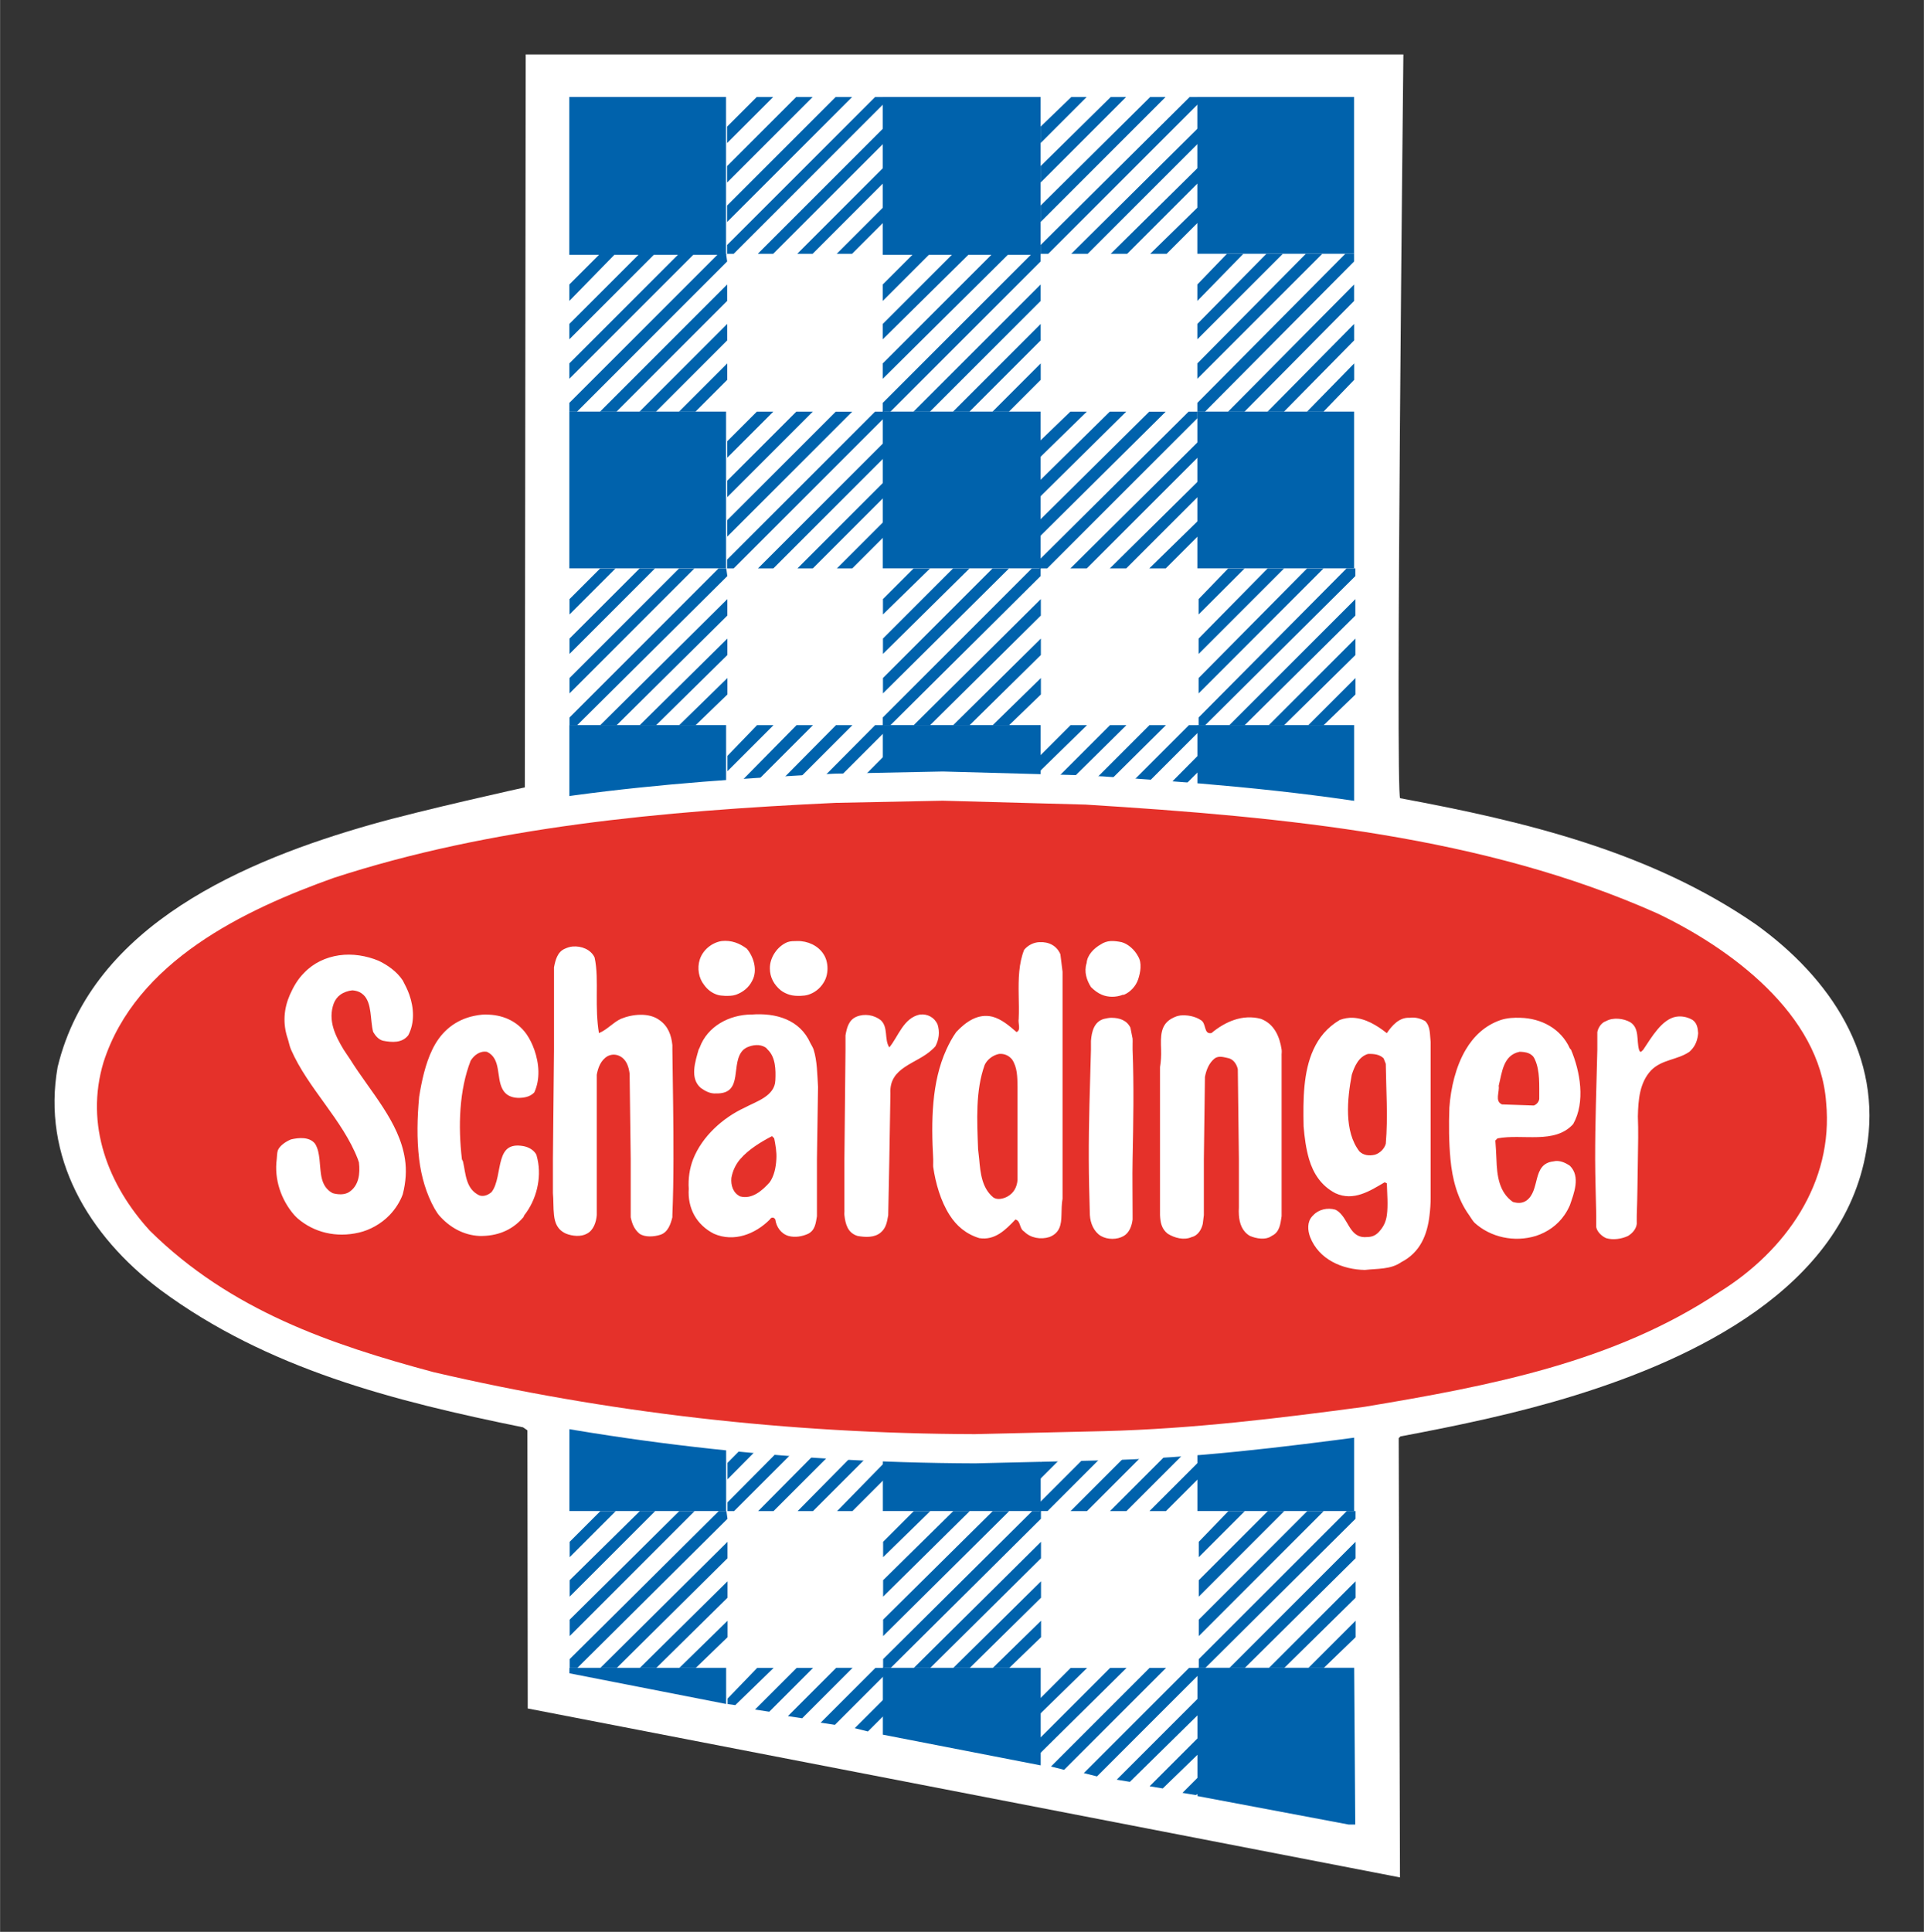
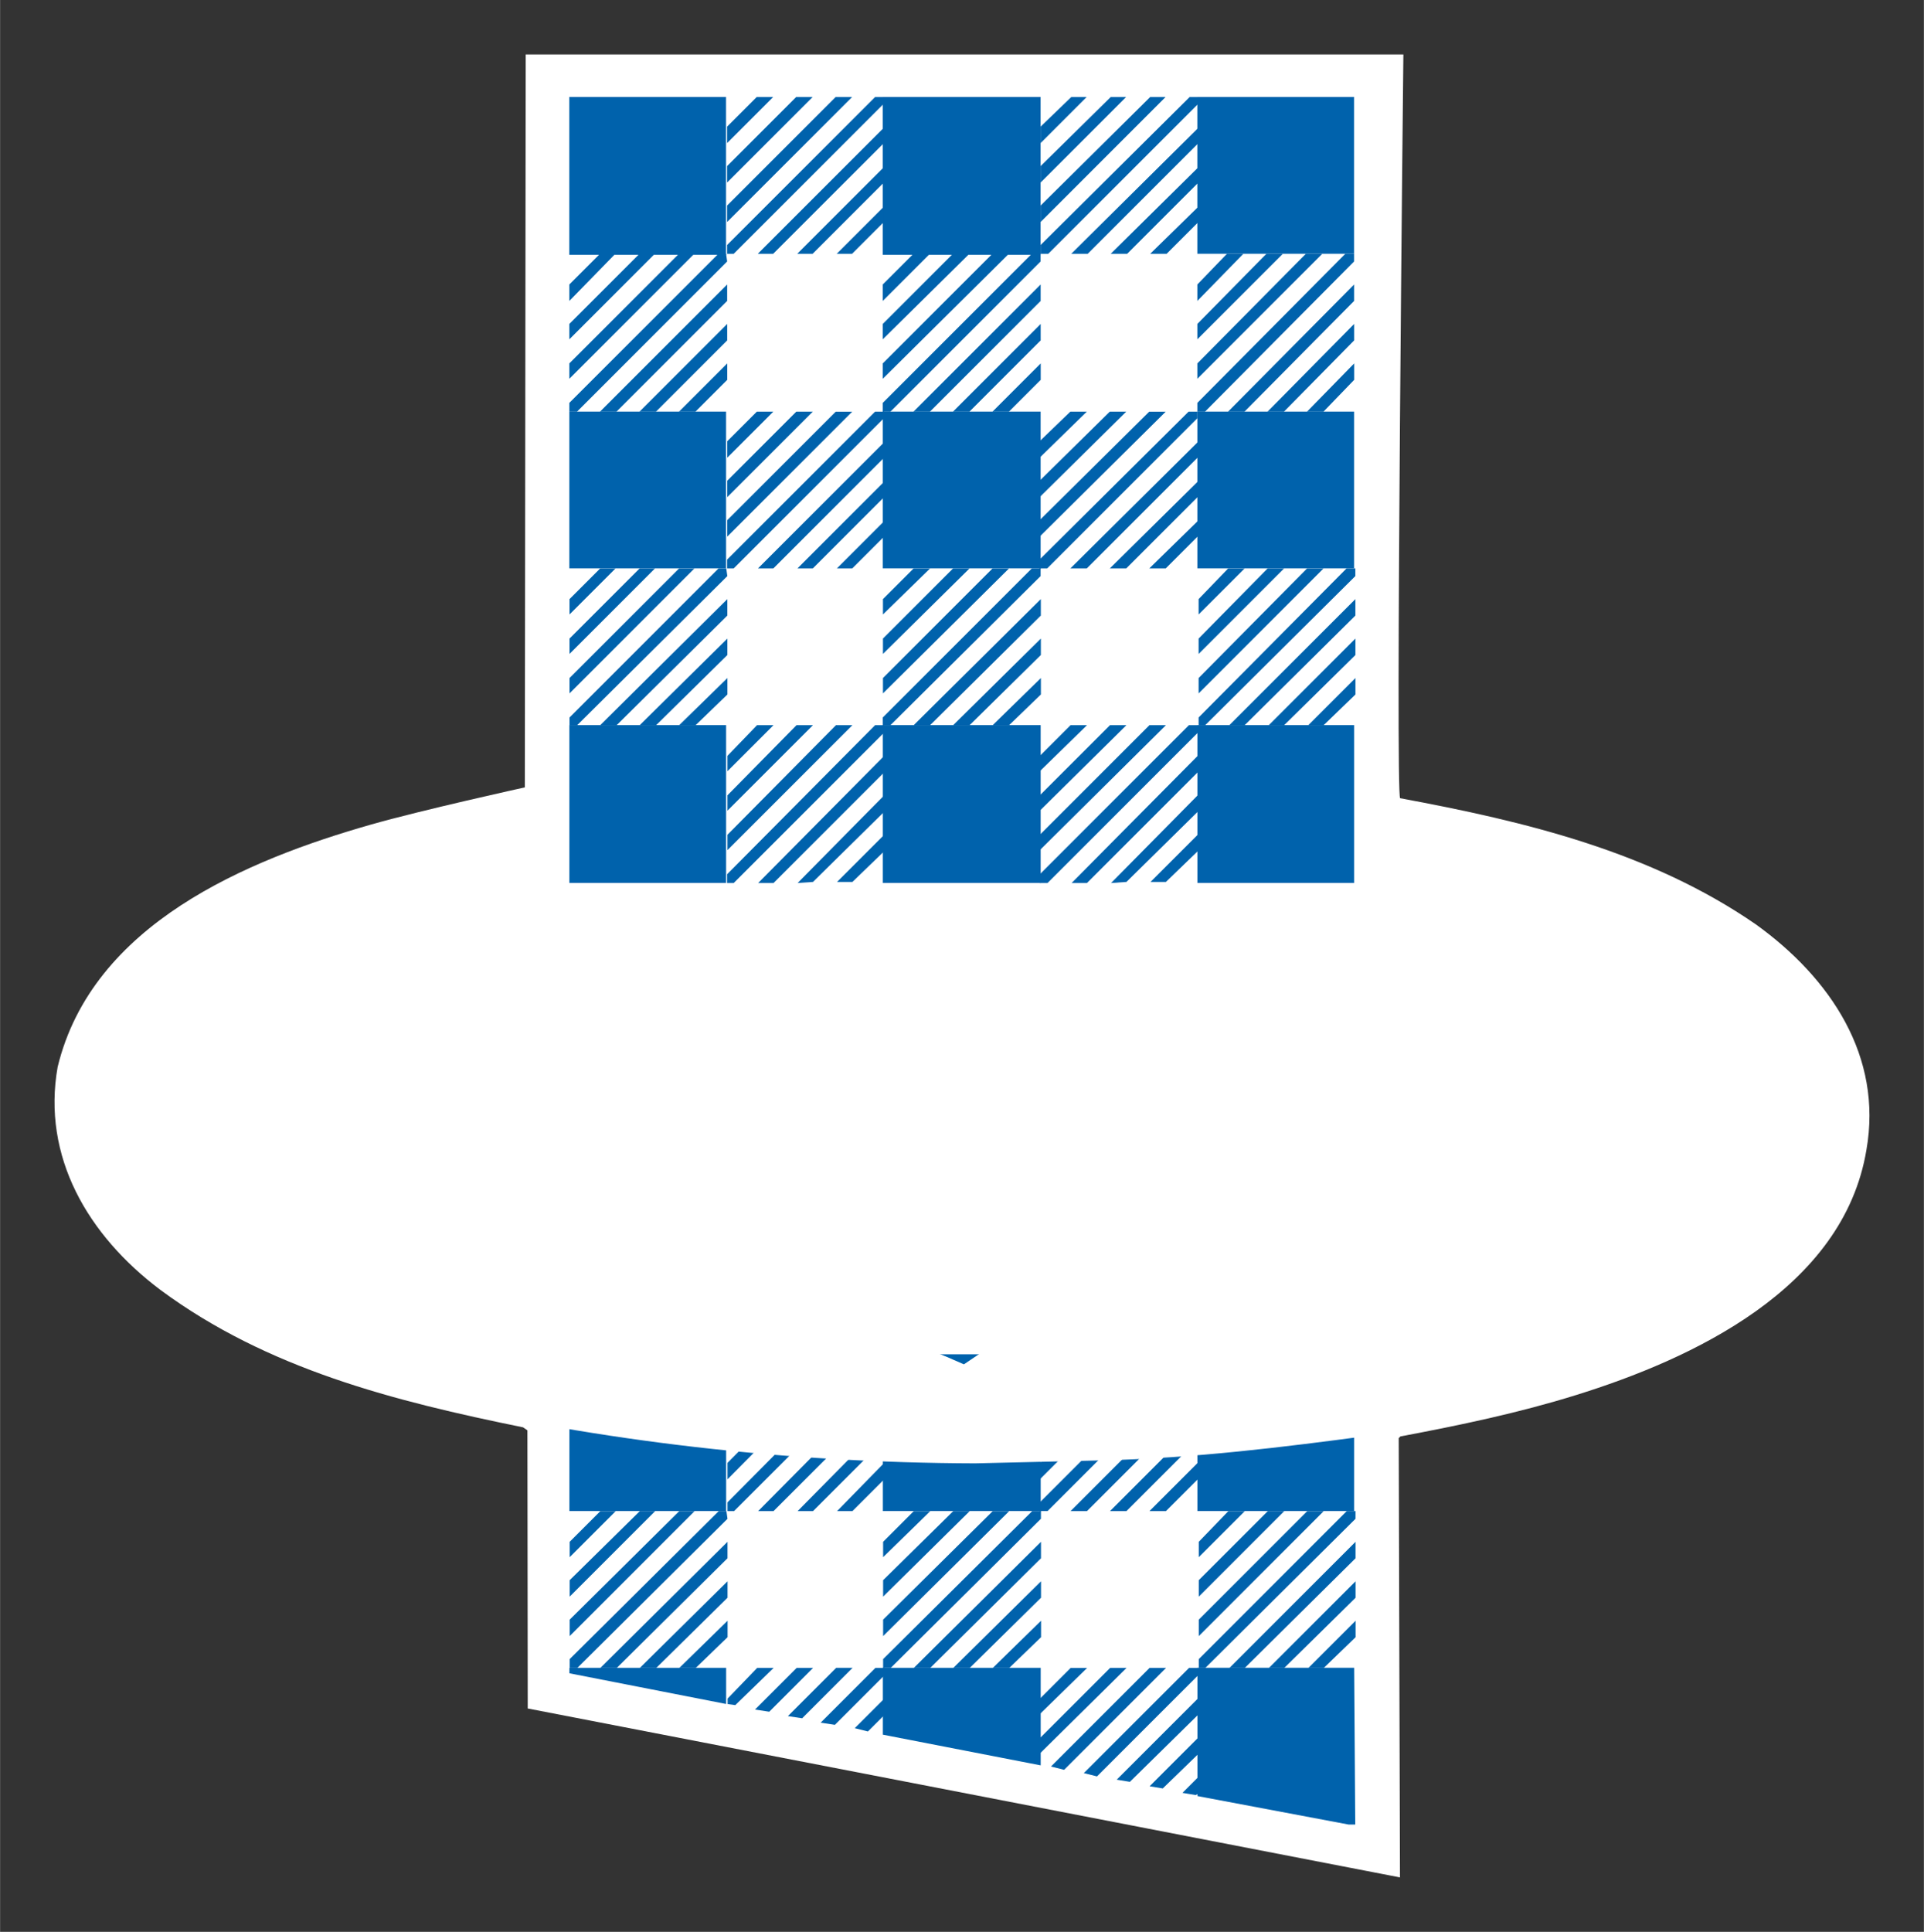
<svg xmlns="http://www.w3.org/2000/svg" version="1.1" width="765" height="768" viewBox="-1.552 -1.552 54.854 55.074" id="svg6684">
  <rect x="-1.552" y="-1.552" width="54.854" height="55.074" fill="#333333" stroke="none" />
  <defs id="defs6686" />
  <path d="m 38.46,1e-4 c 0,0 -0.231,21.17 -0.092,21.204 3.575,0.662 7.15,1.528 10.144,3.598 2.129,1.532 3.619,3.763 3.151,6.426 -0.657,3.964 -4.974,5.966 -8.293,6.995 -1.619,0.504 -3.297,0.856 -4.994,1.175 l -0.049,0.049 0.036,12.523 -24.87,-4.816 -0.009,-7.929 -0.124,-0.086 C 9.681,38.39 6.07,37.479 3.018,35.22 0.948,33.663 -0.362,31.422 0.089,28.867 1.076,24.785 5.499,22.962 9.011,21.959 10.46,21.544 13.41,20.895 13.41,20.895 L 13.435,0 l 25.025,0" id="path3654" style="fill:#ffffff;fill-opacity:1;fill-rule:nonzero;stroke:none" />
  <path d="m 14.678,1.213 0,4.5 4.469,0 0,-4.5 -4.469,0 z m 8.938,0 0,4.5 4.5,0 0,-4.5 -4.5,0 z m 8.969,0 0,4.469 4.469,0 0,-4.469 -4.469,0 z m -17.906,8.969 0,4.469 4.469,0 0,-4.469 -4.469,0 z m 8.938,0 0,4.469 4.5,0 0,-4.469 -4.5,0 z m 8.969,0 0,4.469 4.469,0 0,-4.469 -4.469,0 z m -17.906,8.938 0,4.5 4.469,0 0,-4.5 -4.469,0 z m 8.938,0 0,4.5 4.5,0 0,-4.5 -4.5,0 z m 8.969,0 0,4.5 4.469,0 0,-4.5 -4.469,0 z m 4.469,17.906 -4.469,0.031 0,4.469 4.469,0 0,-4.5 z m -22.375,0.031 0,4.469 4.469,0 0,-4.469 -4.469,0 z m 8.938,0 0,4.469 4.5,0 0,-4.469 -4.5,0 z m -8.938,8.938 0,0.156 4.469,0.875 0,-1.031 -4.469,0 z m 8.938,0 0,1.906 4.5,0.875 0,-2.781 -4.5,0 z m 8.969,0 0,3.656 4.312,0.812 0.188,0 -0.031,-4.469 -4.469,0 z" id="path3702" style="fill:#0062ac;fill-opacity:1;fill-rule:nonzero;stroke:none" />
  <path d="m 20.022,1.214 -0.844,0.844 0,0.469 1.312,-1.312 -0.469,0 z m 1.125,0 -1.969,1.969 0,0.469 2.438,-2.438 -0.469,0 z m 1.125,0 -3.094,3.094 0,0.469 3.562,-3.562 -0.469,0 z m 1.125,0 -4.219,4.219 0,0.25 0.188,0 4.281,-4.281 0,-0.188 -0.25,0 z m 5.594,0 -0.875,0.844 0,0.469 1.312,-1.312 -0.438,0 z m 1.125,0 -2,1.969 0,0.469 2.438,-2.438 -0.438,0 z m 1.125,0 -3.125,3.094 0,0.469 3.562,-3.562 -0.438,0 z m 1.125,0 -4.25,4.219 0,0.25 0.219,0 4.281,-4.281 0,-0.188 -0.25,0 z m -4.25,4.469 -0.25,0 -4.25,4.25 0,0.25 -0.219,0 -4.219,4.219 0,0.25 0.188,0 4.281,-4.281 0,-0.188 0.188,0 4.281,-4.281 0,-0.219 z m -4.469,-3.594 -3.594,3.594 0.438,0 3.156,-3.156 0,-0.438 z m 8.969,0 -3.625,3.594 0.469,0 3.156,-3.156 0,-0.438 z m -8.969,1.125 -2.469,2.469 0.438,0 2.031,-2.031 0,-0.438 z m 8.969,0 -2.5,2.469 0.469,0 2.031,-2.031 0,-0.438 z m -8.969,1.125 -1.344,1.344 0.438,0 0.906,-0.906 0,-0.438 z m 8.969,0 -1.375,1.344 0.469,0 0.906,-0.906 0,-0.438 z m -17.062,1.344 -0.875,0.875 0,0.469 1.312,-1.344 -0.438,0 z m 1.125,0 -2,2 0,0.438 2.438,-2.438 -0.438,0 z m 1.125,0 -3.125,3.125 0,0.438 3.562,-3.562 -0.438,0 z m 1.125,0 -4.25,4.25 0,0.25 0.219,0 4.281,-4.281 -0.031,-0.219 -0.219,0 z m 5.562,0 -0.875,0.875 0,0.469 1.344,-1.344 -0.469,0 z m 1.125,0 -2,2 0,0.438 2.469,-2.438 -0.469,0 z m 1.125,0 -3.125,3.125 0,0.438 3.594,-3.562 -0.469,0 z m 6.688,0 -0.844,0.875 0,0.469 1.312,-1.344 -0.469,0 z m 1.125,0 -1.969,2 0,0.438 2.438,-2.438 -0.469,0 z m 1.125,0 -3.094,3.125 0,0.438 3.562,-3.562 -0.469,0 z m 1.125,0 -4.219,4.25 0,0.25 0.219,0 4.25,-4.281 0,-0.219 -0.25,0 z m -4.219,4.5 -0.25,0 -4.25,4.219 0,0.25 -0.219,0 -4.25,4.25 0,0.219 -0.219,0 -4.219,4.25 0,0.25 0.188,0 4.281,-4.281 0,-0.219 0.188,0 4.281,-4.25 0,-0.219 0.188,0 4.281,-4.281 0,-0.188 z m -13.406,-3.625 -3.625,3.625 0.469,0 3.156,-3.156 0,-0.469 z m 8.938,0 -3.625,3.625 0.469,0 3.156,-3.156 0,-0.469 z m 8.938,0 -3.594,3.625 0.469,0 3.125,-3.156 0,-0.469 z m -17.875,1.125 -2.5,2.5 0.469,0 2.031,-2.031 0,-0.469 z m 8.938,0 -2.5,2.5 0.469,0 2.031,-2.031 0,-0.469 z m 8.938,0 -2.469,2.5 0.469,0 2,-2.031 0,-0.469 z m -17.875,1.125 -1.375,1.375 0.469,0 0.906,-0.906 0,-0.469 z m 8.938,0 -1.375,1.375 0.469,0 0.906,-0.906 0,-0.469 z m 8.938,0 -1.344,1.375 0.469,0 0.875,-0.906 0,-0.469 z m -17.031,1.375 -0.844,0.844 0,0.469 1.312,-1.312 -0.469,0 z m 1.125,0 -1.969,1.969 0,0.469 2.438,-2.438 -0.469,0 z m 1.125,0 -3.094,3.094 0,0.469 3.562,-3.562 -0.469,0 z m 6.688,0 -0.875,0.844 0,0.469 1.344,-1.312 -0.469,0 z m 1.125,0 -2,1.969 0,0.469 2.469,-2.438 -0.469,0 z m 1.125,0 -3.125,3.094 0,0.469 3.594,-3.562 -0.469,0 z m -7.562,0.875 -3.594,3.594 0.438,0 3.156,-3.156 0,-0.438 z m 8.938,0 -3.625,3.594 0.469,0 3.156,-3.156 0,-0.438 z m -8.938,1.125 -2.469,2.469 0.438,0 2.031,-2.031 0,-0.438 z m 8.938,0 -2.5,2.469 0.469,0 2.031,-2.031 0,-0.438 z m -8.938,1.125 -1.344,1.344 0.438,0 0.906,-0.906 0,-0.438 z m 8.938,0 -1.375,1.344 0.469,0 0.906,-0.906 0,-0.438 z m -17.031,1.344 -0.875,0.875 0,0.438 1.312,-1.312 -0.438,0 z m 1.125,0 -2,2 0,0.438 2.438,-2.438 -0.438,0 z m 1.125,0 -3.125,3.125 0,0.438 3.562,-3.562 -0.438,0 z m 1.125,0 -4.25,4.25 0,0.219 0.219,0 4.281,-4.25 -0.031,-0.219 -0.219,0 z m 5.562,0 -0.875,0.875 0,0.438 1.344,-1.312 -0.469,0 z m 1.125,0 -2,2 0,0.438 2.469,-2.438 -0.469,0 z m 1.125,0 -3.125,3.125 0,0.438 3.594,-3.562 -0.469,0 z m 6.719,0 -0.844,0.875 0,0.438 1.312,-1.312 -0.469,0 z m 1.125,0 -1.969,2 0,0.438 2.438,-2.438 -0.469,0 z m 1.125,0 -3.094,3.125 0,0.438 3.562,-3.562 -0.469,0 z m 1.125,0 -4.219,4.25 0,0.219 0.188,0 4.281,-4.25 0,-0.219 -0.25,0 z m -17.656,0.875 -3.625,3.594 0.469,0 3.156,-3.125 0,-0.469 z m 8.938,0 -3.625,3.594 0.469,0 3.156,-3.125 0,-0.469 z m 8.969,0 -3.594,3.594 0.438,0 3.156,-3.125 0,-0.469 z m -17.906,1.125 -2.5,2.469 0.469,0 2.031,-2 0,-0.469 z m 8.938,0 -2.5,2.469 0.469,0 2.031,-2 0,-0.469 z m 8.969,0 -2.469,2.469 0.438,0 2.031,-2 0,-0.469 z m -17.906,1.125 -1.375,1.344 0.469,0 0.906,-0.875 0,-0.469 z m 8.938,0 -1.375,1.344 0.469,0 0.906,-0.875 0,-0.469 z m 8.969,0 -1.344,1.344 0.438,0 0.906,-0.875 0,-0.469 z m -17.062,1.344 -0.844,0.875 0,0.438 1.312,-1.312 -0.469,0 z m 1.125,0 -1.969,2 0,0.438 2.438,-2.438 -0.469,0 z m 1.125,0 -3.094,3.125 0,0.438 3.562,-3.562 -0.469,0 z m 6.688,0 -0.875,0.875 0,0.438 1.344,-1.312 -0.469,0 z m 1.125,0 -2,2 0,0.438 2.469,-2.438 -0.469,0 z m 1.125,0 -3.125,3.125 0,0.438 3.594,-3.562 -0.469,0 z m 1.125,0 -4.25,4.25 0,0.25 0.219,0 4.281,-4.281 0,-0.219 -0.25,0 z m -8.688,0.875 -3.594,3.625 0.438,0 3.156,-3.156 0,-0.469 z m 8.938,0 -3.594,3.625 0.438,0 3.156,-3.156 0,-0.469 z m -8.938,1.125 -2.469,2.5 0.438,-0.031 2.031,-2 0,-0.469 z m 8.938,0 -2.469,2.5 0.438,-0.031 2.031,-2 0,-0.469 z m -8.938,1.125 -1.344,1.344 0.438,0 0.906,-0.875 0,-0.469 z m 8.938,0 -1.344,1.344 0.438,0 0.906,-0.875 0,-0.469 z m -12.562,14.781 -0.844,0.875 0,0.469 1.312,-1.344 -0.469,0 z m 1.125,0 -1.969,2 0,0.469 2.438,-2.469 -0.469,0 z m 1.125,0 -3.094,3.125 0,0.469 3.562,-3.594 -0.469,0 z m 1.125,0 -4.219,4.25 0,0.25 0.188,0 4.281,-4.281 0,-0.219 -0.25,0 z m 5.562,0 -0.875,0.875 0,0.469 1.344,-1.344 -0.469,0 z m 1.125,0 -2,2 0,0.469 2.469,-2.469 -0.469,0 z m 1.125,0 -3.125,3.125 0,0.469 3.594,-3.594 -0.469,0 z m 1.125,0 -4.25,4.25 0,0.25 -0.219,0 -4.25,4.219 0,0.25 -0.219,0 -1.562,1.562 0.406,0.062 1.406,-1.406 0,-0.219 0.188,0 4.281,-4.25 0,-0.219 0.188,0 4.281,-4.281 0,-0.219 -0.25,0 z m -8.688,0.875 -3.594,3.625 0.438,0 3.156,-3.156 0,-0.469 z m 8.938,0 -3.625,3.625 0.469,0 3.156,-3.156 0,-0.469 z m -8.938,1.125 -2.469,2.5 0.438,0 2.031,-2.031 0,-0.469 z m 8.938,0 -2.5,2.5 0.469,0 2.031,-2.031 0,-0.469 z m -8.938,1.125 -1.344,1.375 0.438,0 0.906,-0.906 0,-0.469 z m 8.938,0 -1.375,1.375 0.469,0 0.906,-0.906 0,-0.469 z m -17.031,1.375 -0.875,0.875 0,0.438 1.312,-1.312 -0.438,0 z m 1.125,0 -2,1.969 0,0.469 2.438,-2.438 -0.438,0 z m 1.125,0 -3.125,3.094 0,0.469 3.562,-3.562 -0.438,0 z m 1.125,0 -4.25,4.219 0,0.25 0.219,0 4.281,-4.25 -0.031,-0.219 -0.219,0 z m 5.562,0 -0.875,0.875 0,0.438 1.344,-1.312 -0.469,0 z m 1.125,0 -2,1.969 0,0.469 2.469,-2.438 -0.469,0 z m 1.125,0 -3.125,3.094 0,0.469 3.594,-3.562 -0.469,0 z m 6.719,0 -0.844,0.875 0,0.438 1.312,-1.312 -0.469,0 z m 1.125,0 -1.969,1.969 0,0.469 2.438,-2.438 -0.469,0 z m 1.125,0 -3.094,3.094 0,0.469 3.562,-3.562 -0.469,0 z m 1.125,0 -4.219,4.219 0,0.25 0.188,0 4.281,-4.25 0,-0.219 -0.25,0 z m -17.656,0.875 -3.625,3.594 0.469,0 3.156,-3.125 0,-0.469 z m 8.938,0 -3.625,3.594 0.469,0 3.156,-3.125 0,-0.469 z m 8.969,0 -3.594,3.594 0.438,0 3.156,-3.125 0,-0.469 z m -17.906,1.125 -2.5,2.469 0.469,0 2.031,-2 0,-0.469 z m 8.938,0 -2.5,2.469 0.469,0 2.031,-2 0,-0.469 z m 8.969,0 -2.469,2.469 0.438,0 2.031,-2 0,-0.469 z m -17.906,1.125 -1.375,1.344 0.469,0 0.906,-0.875 0,-0.469 z m 8.938,0 -1.375,1.344 0.469,0 0.906,-0.875 0,-0.469 z m 8.969,0 -1.344,1.344 0.438,0 0.906,-0.875 0,-0.469 z m -17.062,1.344 -0.844,0.875 0,0.156 0.219,0.031 1.094,-1.062 -0.469,0 z m 1.125,0 -1.188,1.188 0.406,0.062 1.25,-1.25 -0.469,0 z m 1.125,0 -1.375,1.375 0.406,0.062 1.438,-1.438 -0.469,0 z m 6.688,0 -0.875,0.875 0,0.438 1.344,-1.312 -0.469,0 z m 1.125,0 -2,2 0,0.438 2.469,-2.438 -0.469,0 z m 1.125,0 -2.812,2.812 0.375,0.094 2.906,-2.906 -0.469,0 z m 1.125,0 -3,3 0.375,0.094 2.875,-2.875 0,-0.219 -0.25,0 z m -8.688,0.875 -0.844,0.844 0.375,0.094 0.469,-0.469 0,-0.469 z m 8.938,0 -2.312,2.312 0.375,0.062 1.938,-1.906 0,-0.469 z m 0,1.125 -1.375,1.375 0.375,0.062 1,-0.969 0,-0.469 z m 0,1.125 -0.438,0.438 0.375,0.062 0.062,-0.031 0,-0.469 z" id="path3714" style="fill:#0062ac;fill-opacity:1;fill-rule:nonzero;stroke:none" />
-   <path d="m 46.056,23.731 c 2.083,0.995 5.069,3.049 5.289,6.076 0.251,2.69 -1.367,4.895 -3.43,6.179 -3.161,2.104 -6.885,2.8 -10.44,3.393 -2.464,0.328 -4.947,0.635 -7.518,0.7 l -3.708,0.087 c -5.418,-0.016 -10.674,-0.632 -15.649,-1.792 -2.945,-0.792 -6.016,-1.825 -8.48,-4.26 C 0.802,32.675 -0.048,30.64 0.602,28.48 1.667,25.171 5.179,23.583 7.692,22.686 12.268,21.194 17.261,20.736 22.246,20.504 l 3.083,-0.062 4.126,0.113 c 5.705,0.355 11.505,0.902 16.601,3.178" id="path3886" style="fill:#ffffff;fill-opacity:1;fill-rule:nonzero;stroke:none" />
-   <path d="m 29.417,21.387 c 5.71,0.355 11.346,0.896 16.289,3.103 2.076,0.991 4.629,2.861 4.808,5.389 0.217,2.28 -1.149,4.224 -3.04,5.4 -2.996,2.002 -6.544,2.679 -10.123,3.275 -2.434,0.325 -4.875,0.627 -7.415,0.693 l -3.695,0.086 c -5.351,-0.015 -10.521,-0.621 -15.436,-1.768 -2.926,-0.787 -5.785,-1.758 -8.084,-4.029 -1.186,-1.295 -1.863,-3.013 -1.323,-4.808 0.927,-2.88 4.026,-4.348 6.564,-5.253 4.464,-1.455 9.34,-1.906 14.311,-2.139 l 3.053,-0.061 4.091,0.111" id="path3898" style="fill:#e5312a;fill-opacity:1;fill-rule:nonzero;stroke:none" />
-   <path d="m 19.022,25.276 c -0.281,0.044 -0.539,0.256 -0.625,0.531 -0.077,0.241 -0.03,0.527 0.125,0.719 0.096,0.136 0.225,0.233 0.375,0.281 0.071,0.025 0.142,0.024 0.219,0.031 0.106,0.002 0.215,0.002 0.312,-0.031 0.196,-0.069 0.374,-0.207 0.469,-0.406 0.154,-0.29 0.041,-0.671 -0.156,-0.906 -0.204,-0.154 -0.438,-0.249 -0.719,-0.219 z m 2.156,0 c -0.096,0.002 -0.188,-0.002 -0.281,0.031 -0.287,0.117 -0.506,0.439 -0.5,0.75 0,0.254 0.117,0.464 0.312,0.625 0.074,0.056 0.161,0.098 0.25,0.125 0.1,0.03 0.21,0.035 0.312,0.031 0.074,-0.002 0.151,-0.01 0.219,-0.031 0.174,-0.054 0.334,-0.172 0.438,-0.344 0.149,-0.228 0.149,-0.584 0,-0.812 -0.158,-0.25 -0.462,-0.382 -0.75,-0.375 z m 8.938,0 c -0.104,0.007 -0.201,0.039 -0.281,0.094 -0.198,0.111 -0.389,0.304 -0.406,0.531 -0.081,0.251 10e-4,0.494 0.125,0.688 0.091,0.091 0.196,0.171 0.312,0.219 0.181,0.075 0.4,0.075 0.594,0 l 0.031,0 c 0.186,-0.076 0.343,-0.25 0.406,-0.438 0.068,-0.204 0.115,-0.469 0,-0.656 -0.092,-0.18 -0.28,-0.354 -0.469,-0.406 -0.096,-0.019 -0.208,-0.038 -0.312,-0.031 z m -2.031,0.031 c -0.17,0.006 -0.33,0.089 -0.438,0.219 -0.154,0.384 -0.164,0.831 -0.156,1.281 0.004,0.239 0.011,0.461 0,0.688 -0.024,0.121 0.074,0.323 -0.062,0.375 -0.21,-0.182 -0.43,-0.37 -0.688,-0.438 -0.41,-0.099 -0.754,0.144 -1.031,0.438 -0.114,0.161 -0.2,0.324 -0.281,0.5 -0.424,0.931 -0.435,2.044 -0.375,3.125 0.004,0.07 -0.005,0.149 0,0.219 0.066,0.458 0.212,0.976 0.469,1.375 0.195,0.305 0.461,0.537 0.844,0.656 0.448,0.071 0.748,-0.233 1.031,-0.531 0.159,0.04 0.101,0.255 0.25,0.344 0.182,0.186 0.475,0.234 0.719,0.156 0.297,-0.114 0.339,-0.355 0.344,-0.625 0.004,-0.158 0.005,-0.329 0.031,-0.469 l 0,-1.125 0,-3.125 0,-1.562 0,-0.656 -0.062,-0.5 c -0.105,-0.247 -0.335,-0.359 -0.594,-0.344 z m -13.312,0.125 c -0.081,0.007 -0.146,0.03 -0.219,0.062 -0.219,0.092 -0.273,0.334 -0.312,0.531 l 0,0.781 0,1.562 -0.031,3.125 0,0.969 c 0.02,0.194 0.007,0.416 0.031,0.625 0.025,0.23 0.1,0.422 0.344,0.531 0.18,0.071 0.424,0.096 0.594,0 0.189,-0.096 0.266,-0.331 0.281,-0.531 l 0,-1.594 0,-2.406 c 0.037,-0.204 0.115,-0.417 0.312,-0.531 0.111,-0.056 0.233,-0.056 0.344,0 0.198,0.102 0.254,0.307 0.281,0.5 l 0.031,2.438 0,1.594 0,0.062 c 0.037,0.176 0.095,0.339 0.25,0.469 0.155,0.107 0.414,0.089 0.594,0.031 0.219,-0.069 0.296,-0.309 0.344,-0.5 0.001,-0.029 -0.001,-0.035 0,-0.062 0.022,-0.526 0.03,-1.073 0.031,-1.594 0.004,-1.042 -0.019,-2.064 -0.031,-3.125 -0.001,-0.041 0.001,-0.084 0,-0.125 -0.028,-0.279 -0.119,-0.545 -0.375,-0.719 -0.297,-0.216 -0.772,-0.166 -1.094,-0.031 -0.226,0.105 -0.394,0.314 -0.625,0.406 -0.059,-0.345 -0.064,-0.724 -0.062,-1.094 0.002,-0.361 0.011,-0.733 -0.062,-1.062 -0.107,-0.23 -0.381,-0.333 -0.625,-0.312 z m -6.656,0.25 c -0.378,0.055 -0.73,0.217 -1,0.5 -0.179,0.176 -0.307,0.401 -0.406,0.625 -0.172,0.393 -0.209,0.816 -0.062,1.25 0.034,0.101 0.051,0.214 0.094,0.312 0.482,1.105 1.47,1.998 1.906,3.125 0.011,0.03 0.021,0.065 0.031,0.094 0.037,0.312 0.002,0.661 -0.281,0.844 -0.13,0.084 -0.318,0.075 -0.469,0.031 -0.364,-0.196 -0.333,-0.598 -0.375,-0.969 -0.02,-0.165 -0.043,-0.302 -0.125,-0.438 -0.16,-0.206 -0.465,-0.177 -0.688,-0.125 -0.136,0.056 -0.316,0.17 -0.375,0.312 -0.026,0.086 -0.02,0.164 -0.031,0.25 -0.075,0.569 0.119,1.156 0.5,1.594 0.03,0.034 0.062,0.061 0.094,0.094 0.472,0.407 1.104,0.557 1.75,0.406 0.306,-0.07 0.632,-0.247 0.875,-0.5 0.166,-0.174 0.302,-0.388 0.375,-0.594 0.09,-0.35 0.11,-0.689 0.062,-1 -0.16,-1.065 -0.991,-1.927 -1.562,-2.844 -0.058,-0.092 -0.129,-0.185 -0.188,-0.281 -0.242,-0.403 -0.453,-0.833 -0.281,-1.312 0.04,-0.101 0.102,-0.188 0.188,-0.25 0.099,-0.071 0.226,-0.115 0.344,-0.125 0.144,0.011 0.239,0.058 0.312,0.125 0.254,0.233 0.191,0.73 0.281,1.062 0.065,0.109 0.151,0.215 0.281,0.25 0.259,0.049 0.542,0.07 0.719,-0.156 0.189,-0.357 0.161,-0.784 0.031,-1.156 -0.051,-0.145 -0.121,-0.281 -0.187,-0.406 -0.166,-0.254 -0.435,-0.441 -0.688,-0.562 -0.346,-0.144 -0.748,-0.211 -1.125,-0.156 z m 4.187,1.688 c -0.15,4e-5 -0.29,0.026 -0.438,0.062 -0.534,0.146 -0.881,0.495 -1.094,0.938 -0.201,0.414 -0.304,0.906 -0.375,1.344 -0.055,0.598 -0.071,1.194 0,1.781 0.061,0.5 0.203,0.986 0.438,1.406 0.041,0.061 0.077,0.133 0.125,0.188 0.299,0.347 0.703,0.573 1.156,0.594 0.494,0.01 0.929,-0.154 1.25,-0.531 0.018,-0.02 0.015,-0.041 0.031,-0.062 0.34,-0.434 0.496,-1.045 0.375,-1.594 -0.01,-0.046 -0.018,-0.08 -0.031,-0.125 -0.069,-0.139 -0.226,-0.223 -0.375,-0.25 -0.403,-0.069 -0.542,0.106 -0.625,0.375 -0.092,0.302 -0.101,0.711 -0.281,0.938 -0.096,0.08 -0.217,0.134 -0.344,0.094 -0.393,-0.185 -0.388,-0.61 -0.469,-0.969 l -0.031,-0.062 c -0.111,-0.948 -0.077,-1.974 0.25,-2.812 0.099,-0.158 0.269,-0.287 0.469,-0.25 0.405,0.198 0.258,0.73 0.438,1.062 0.092,0.176 0.253,0.241 0.438,0.25 0.176,0.002 0.349,-0.029 0.469,-0.156 0.174,-0.378 0.139,-0.825 0,-1.219 -0.058,-0.161 -0.128,-0.305 -0.219,-0.438 -0.276,-0.392 -0.708,-0.563 -1.156,-0.562 z m 7.562,0 c -0.624,0.006 -1.246,0.333 -1.469,0.938 -0.005,0.02 -0.025,0.041 -0.031,0.062 -0.096,0.341 -0.26,0.82 0.062,1.094 0.126,0.089 0.268,0.169 0.438,0.156 0.809,0.018 0.383,-0.879 0.781,-1.25 0.025,-0.022 0.062,-0.044 0.094,-0.062 0.168,-0.074 0.367,-0.102 0.531,0 0.029,0.019 0.039,0.04 0.062,0.062 0.224,0.214 0.234,0.566 0.219,0.875 -0.015,0.454 -0.547,0.604 -0.875,0.781 -0.619,0.286 -1.21,0.814 -1.469,1.469 -0.1,0.256 -0.145,0.557 -0.125,0.844 -0.018,0.27 0.034,0.527 0.156,0.75 0.124,0.225 0.321,0.41 0.562,0.531 0.569,0.25 1.18,0.01 1.594,-0.406 0.031,-0.065 0.116,-0.077 0.156,0 0.028,0.206 0.158,0.404 0.375,0.469 0.188,0.052 0.396,0.014 0.562,-0.062 0.201,-0.105 0.216,-0.305 0.25,-0.5 l 0,-0.031 0,-1.594 0.031,-2.062 c -0.022,-0.356 -0.024,-0.738 -0.125,-1.062 -0.02,-0.064 -0.064,-0.128 -0.094,-0.188 -0.299,-0.667 -0.98,-0.869 -1.688,-0.812 z m 4.812,0 c -0.472,0.096 -0.615,0.623 -0.875,0.938 -0.151,-0.223 -0.021,-0.58 -0.25,-0.781 -0.189,-0.145 -0.459,-0.19 -0.688,-0.094 -0.226,0.096 -0.276,0.328 -0.312,0.531 l 0,0.406 -0.031,3.125 0,1.438 c 0.005,0.052 -0.006,0.101 0,0.156 0.029,0.26 0.095,0.507 0.375,0.594 0.223,0.04 0.481,0.051 0.656,-0.094 0.164,-0.136 0.184,-0.312 0.219,-0.5 0,-0.004 -0.001,-0.028 0,-0.031 l 0.031,-1.562 0.031,-1.875 c -0.044,-0.76 0.754,-0.84 1.188,-1.25 0.033,-0.031 0.066,-0.058 0.094,-0.094 0.102,-0.191 0.131,-0.409 0.062,-0.625 -0.089,-0.198 -0.284,-0.305 -0.5,-0.281 z m 7.406,0.031 c -0.067,0.008 -0.127,0.032 -0.188,0.062 -0.376,0.177 -0.356,0.535 -0.344,0.906 0.006,0.171 -0.004,0.346 -0.031,0.5 l 0,2.625 0,1.438 c 0.002,0.05 -0.001,0.107 0,0.156 0.009,0.205 0.043,0.395 0.219,0.531 0.191,0.12 0.465,0.196 0.688,0.094 0.17,-0.037 0.278,-0.215 0.312,-0.375 l 0.031,-0.25 0,-1.594 0.031,-2.344 c 0.036,-0.195 0.115,-0.401 0.281,-0.531 0.124,-0.083 0.266,-0.029 0.406,0 0.139,0.043 0.223,0.182 0.25,0.312 l 0.031,2.562 0,1.375 c -0.005,0.066 -0.005,0.154 0,0.219 0.016,0.242 0.096,0.468 0.312,0.594 0.176,0.077 0.455,0.128 0.625,0 0.231,-0.107 0.247,-0.351 0.281,-0.562 l 0,-0.031 0,-1.594 0,-2.938 c -0.004,-0.061 0.01,-0.125 0,-0.188 -0.056,-0.372 -0.215,-0.736 -0.594,-0.875 -0.519,-0.139 -1.016,0.081 -1.406,0.406 -0.234,0.043 -0.133,-0.282 -0.312,-0.375 -0.158,-0.104 -0.394,-0.15 -0.594,-0.125 z m 14.156,0.031 c -0.411,0.071 -0.705,0.592 -0.938,0.938 -0.018,0.025 -0.045,0.039 -0.062,0.062 l -0.031,0 c -0.011,-0.024 -0.025,-0.036 -0.031,-0.062 -0.074,-0.261 0.02,-0.611 -0.25,-0.781 -0.186,-0.107 -0.487,-0.145 -0.688,-0.031 -0.13,0.04 -0.225,0.182 -0.25,0.312 -0.004,0.17 0.004,0.331 0,0.5 -0.024,1.06 -0.064,2.081 -0.062,3.125 10e-4,0.519 0.021,1.065 0.031,1.594 0.002,0.115 -0.002,0.228 0,0.344 0.025,0.135 0.161,0.26 0.281,0.312 0.198,0.061 0.443,0.024 0.625,-0.062 0.13,-0.08 0.231,-0.199 0.25,-0.344 0.002,-0.083 -0.004,-0.168 0,-0.25 0.019,-0.514 0.022,-1.066 0.031,-1.594 0.007,-0.419 0.016,-0.807 0,-1.219 0.01,-0.48 0.051,-0.963 0.375,-1.312 0.312,-0.318 0.748,-0.294 1.094,-0.531 0.024,-0.019 0.041,-0.041 0.062,-0.062 0.12,-0.128 0.174,-0.292 0.188,-0.469 -0.01,-0.142 -0.029,-0.282 -0.156,-0.375 -0.162,-0.096 -0.332,-0.117 -0.469,-0.094 z m -16.094,0.031 c -0.072,-2.3e-4 -0.148,0.014 -0.219,0.031 -0.284,0.076 -0.354,0.362 -0.375,0.625 -0.002,0.079 10e-4,0.171 0,0.25 -0.028,1.056 -0.066,2.08 -0.062,3.125 10e-4,0.52 0.016,1.066 0.031,1.594 0.013,0.225 0.109,0.47 0.312,0.594 0.189,0.111 0.469,0.111 0.656,0 0.161,-0.095 0.231,-0.296 0.25,-0.469 l 0,-0.125 c 0.002,-0.526 -0.011,-1.073 0,-1.594 0.021,-1.046 0.041,-2.074 0,-3.125 -0.004,-0.107 0.005,-0.205 0,-0.312 l -0.062,-0.312 c -0.101,-0.211 -0.315,-0.281 -0.531,-0.281 z m 6.875,0 c -0.119,-0.005 -0.249,0.015 -0.375,0.062 -0.366,0.219 -0.594,0.504 -0.75,0.844 -0.292,0.637 -0.297,1.424 -0.281,2.188 0.025,0.312 0.068,0.637 0.156,0.938 0.119,0.4 0.341,0.755 0.75,0.969 0.521,0.241 0.991,-0.068 1.406,-0.312 l 0.062,0.031 c 0.006,0.28 0.039,0.618 0,0.906 -0.025,0.184 -0.092,0.33 -0.219,0.469 -0.096,0.109 -0.201,0.154 -0.344,0.156 -0.434,0.045 -0.507,-0.37 -0.719,-0.625 -0.052,-0.062 -0.11,-0.122 -0.188,-0.156 -0.223,-0.064 -0.474,-0.006 -0.625,0.156 -0.011,0.011 -0.021,0.019 -0.031,0.031 -0.151,0.164 -0.134,0.399 -0.062,0.594 0.25,0.642 0.919,0.927 1.562,0.938 0.351,-0.041 0.735,-0.01 1.031,-0.219 0.545,-0.278 0.748,-0.78 0.812,-1.344 0.019,-0.158 0.033,-0.339 0.031,-0.5 l 0,-1.094 0,-3.125 0,-0.219 c -0.025,-0.211 -0.002,-0.44 -0.156,-0.594 -0.13,-0.071 -0.271,-0.116 -0.438,-0.094 -0.306,-0.019 -0.511,0.228 -0.656,0.438 -0.283,-0.223 -0.611,-0.423 -0.969,-0.438 z m 4.781,0 c -0.195,-0.005 -0.375,0.003 -0.562,0.062 -0.459,0.156 -0.779,0.471 -1,0.844 -0.286,0.481 -0.429,1.095 -0.469,1.656 -0.018,0.499 -0.014,0.983 0.031,1.469 0.052,0.571 0.201,1.136 0.531,1.594 0.055,0.077 0.089,0.146 0.156,0.219 0.458,0.416 1.133,0.564 1.75,0.375 0.324,-0.105 0.615,-0.307 0.812,-0.594 0.06,-0.085 0.115,-0.186 0.156,-0.281 0.114,-0.334 0.312,-0.816 0,-1.125 -0.133,-0.09 -0.296,-0.166 -0.469,-0.125 -0.627,0.071 -0.359,0.84 -0.781,1.125 -0.121,0.074 -0.236,0.071 -0.375,0.031 -0.395,-0.276 -0.454,-0.751 -0.469,-1.219 -0.006,-0.179 -0.019,-0.359 -0.031,-0.531 l 0.062,-0.062 c 0.72,-0.136 1.631,0.175 2.156,-0.406 0.356,-0.627 0.201,-1.506 -0.062,-2.125 -0.004,-0.007 -0.028,-0.024 -0.031,-0.031 -0.255,-0.57 -0.821,-0.86 -1.406,-0.875 z m -0.031,0.969 c 0.182,0.004 0.364,0.036 0.438,0.219 0.151,0.324 0.122,0.739 0.125,1.125 -0.009,0.086 -0.079,0.163 -0.156,0.188 l -0.906,-0.031 c -0.214,-0.092 -0.065,-0.355 -0.094,-0.531 0.094,-0.371 0.124,-0.873 0.594,-0.969 z m -14.844,0.062 c 0.152,-0.015 0.28,0.043 0.375,0.156 0.151,0.226 0.152,0.494 0.156,0.781 l 0,2.062 0,0.594 c -0.015,0.191 -0.099,0.367 -0.281,0.469 -0.115,0.065 -0.289,0.109 -0.406,0.031 -0.325,-0.263 -0.371,-0.689 -0.406,-1.094 -0.009,-0.095 -0.02,-0.189 -0.031,-0.281 -0.031,-0.825 -0.077,-1.671 0.188,-2.406 0.075,-0.161 0.242,-0.278 0.406,-0.312 z m 10.531,0 c 0.16,-0.006 0.328,0.014 0.438,0.125 l 0.062,0.156 c 0.009,0.735 0.065,1.53 0,2.281 -0.04,0.142 -0.168,0.269 -0.312,0.312 -0.161,0.037 -0.324,0.018 -0.438,-0.094 -0.445,-0.571 -0.349,-1.501 -0.219,-2.188 0.076,-0.235 0.196,-0.517 0.469,-0.594 z m -17,2.344 0.062,0.062 c 0.037,0.195 0.075,0.386 0.062,0.594 -0.014,0.24 -0.062,0.472 -0.188,0.656 -0.22,0.247 -0.506,0.494 -0.844,0.406 -0.204,-0.099 -0.271,-0.32 -0.25,-0.531 0.035,-0.196 0.121,-0.381 0.25,-0.531 0.246,-0.286 0.603,-0.497 0.906,-0.656 z" id="path3902" style="fill:#ffffff;fill-opacity:1;fill-rule:evenodd;stroke:none" />
+   <path d="m 46.056,23.731 c 2.083,0.995 5.069,3.049 5.289,6.076 0.251,2.69 -1.367,4.895 -3.43,6.179 -3.161,2.104 -6.885,2.8 -10.44,3.393 -2.464,0.328 -4.947,0.635 -7.518,0.7 l -3.708,0.087 c -5.418,-0.016 -10.674,-0.632 -15.649,-1.792 -2.945,-0.792 -6.016,-1.825 -8.48,-4.26 l 3.083,-0.062 4.126,0.113 c 5.705,0.355 11.505,0.902 16.601,3.178" id="path3886" style="fill:#ffffff;fill-opacity:1;fill-rule:nonzero;stroke:none" />
</svg>